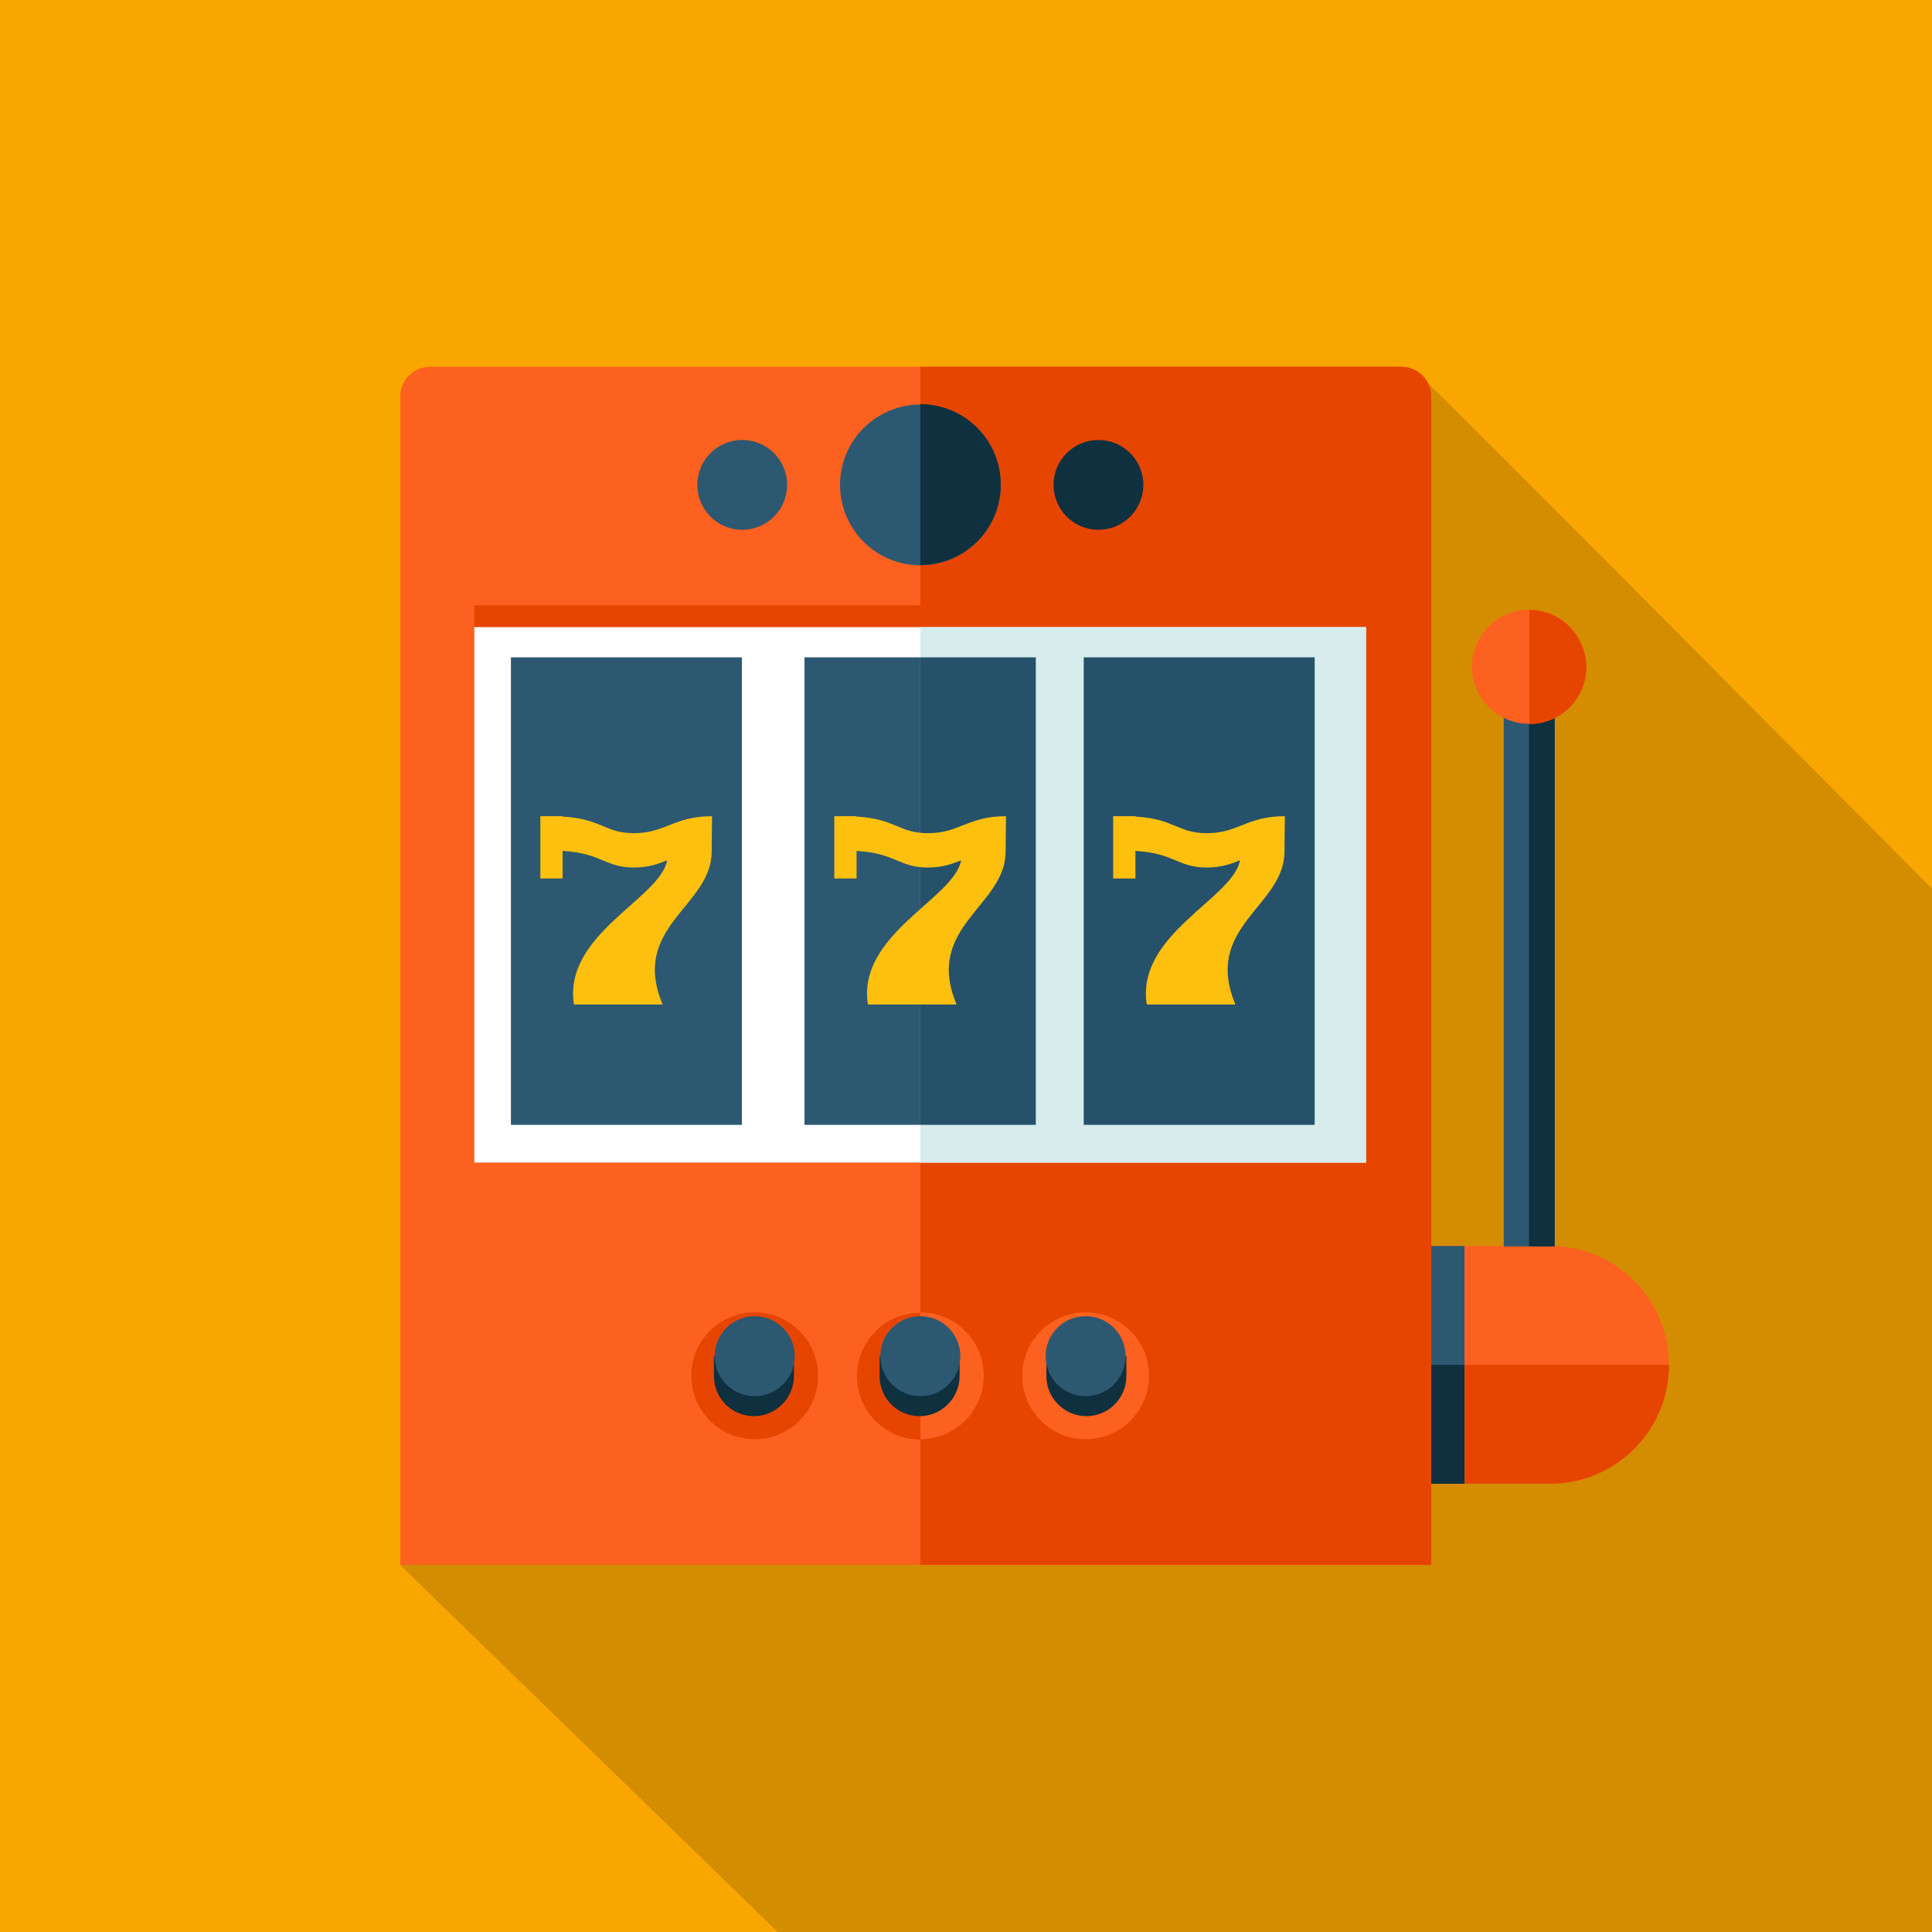
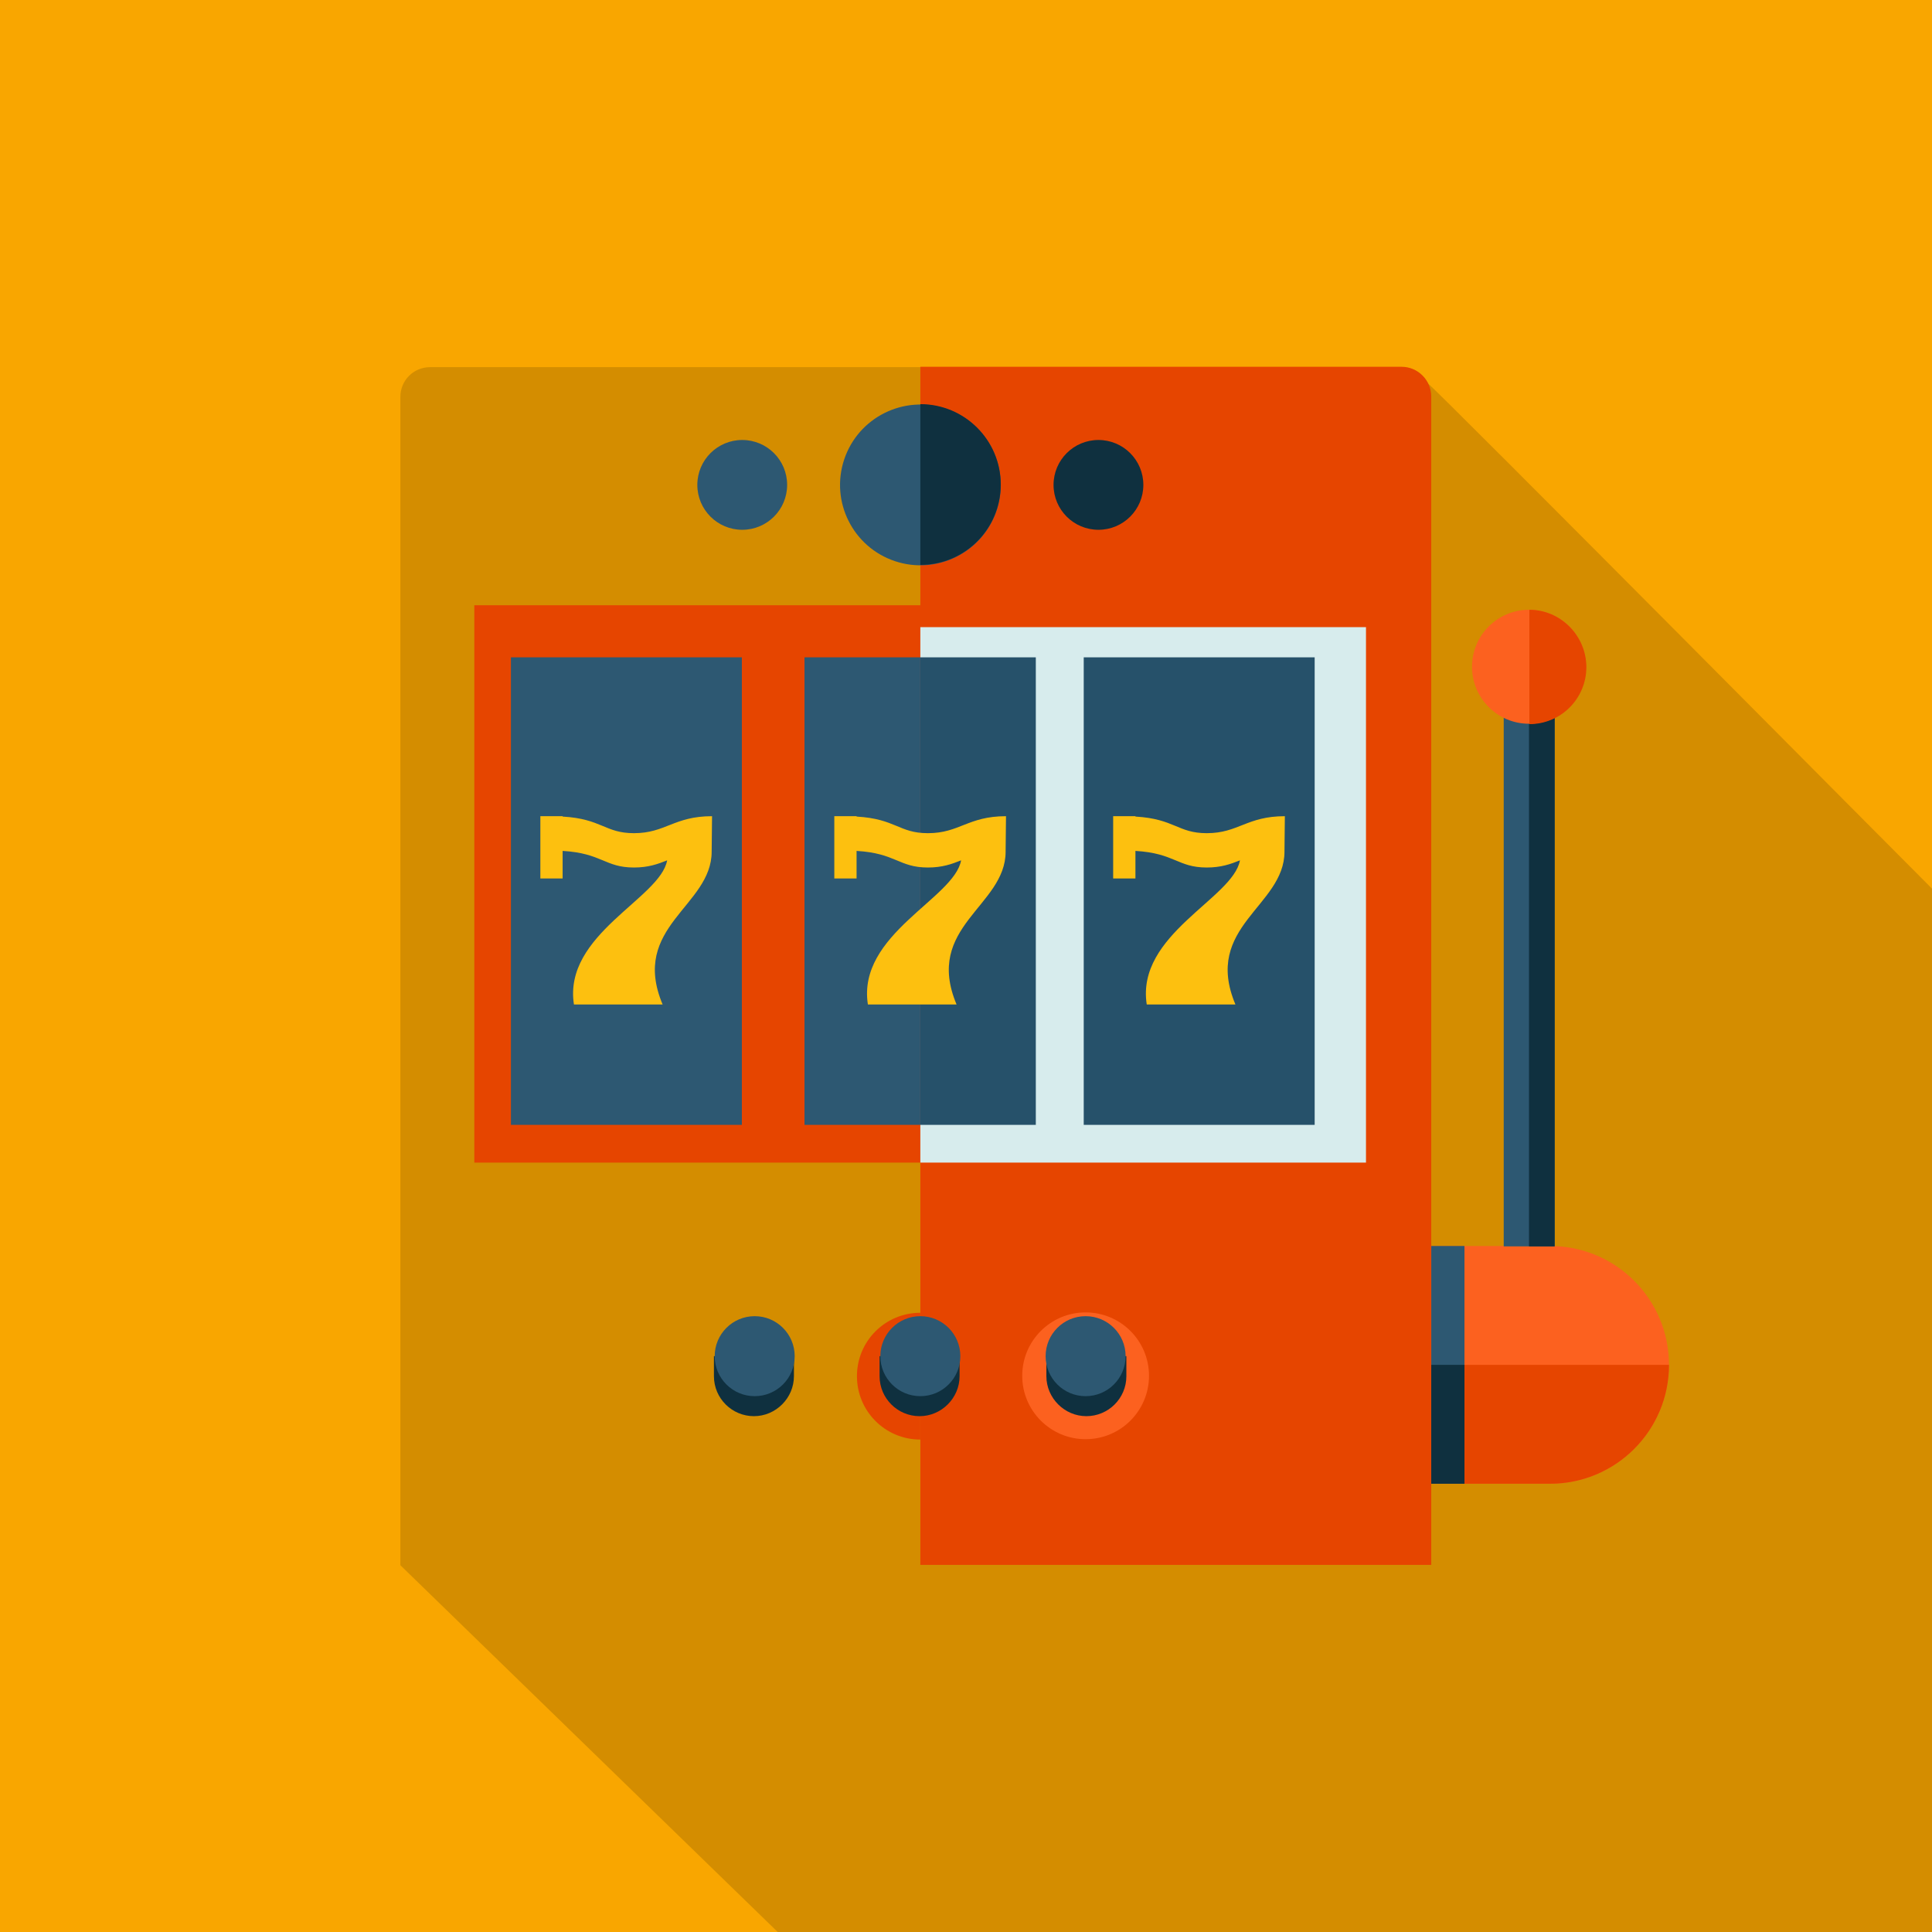
<svg xmlns="http://www.w3.org/2000/svg" id="Layer_1" data-name="Layer 1" viewBox="0 0 512 512">
  <rect width="512" height="512" fill="#f9a600" stroke-width="0" />
  <g>
    <path d="M512,512V235.5c-.5-.4-132.1-133.1-133.6-133.9-1.3-2.6-3.9-4.3-7-4.3H114c-4.4,0-7.9,3.5-7.9,7.9v309.6l100,97.2h305.9Z" fill="#000" opacity=".15" stroke-width="0" />
-     <path d="M371.4,97.2H114c-4.4,0-7.9,3.5-7.9,7.9v309.6h273.2V105.1c0-4.3-3.5-7.9-7.9-7.9h0Z" fill="#fc611f" stroke-width="0" />
    <path d="M371.4,97.2h-127.5v317.5h135.4V105.1c0-4.3-3.5-7.9-7.9-7.9h0Z" fill="#e64500" stroke-width="0" />
    <polygon points="362 308.1 125.7 308.1 125.7 160.4 362 160.4 362 308.1" fill="#e64500" stroke-width="0" />
-     <polygon points="362 308.1 125.7 308.1 125.7 166.2 362 166.2 362 308.1" fill="#fff" stroke-width="0" />
    <polygon points="362 308.1 243.9 308.1 243.9 166.2 362 166.2 362 308.1" fill="#d7eced" stroke-width="0" />
    <circle cx="243.91" cy="128.5" r="21.3" transform="translate(44.87 319.25) rotate(-71.56)" fill="#2d5872" stroke-width="0" />
    <path d="M243.9,107.1v42.6c11.8,0,21.3-9.5,21.3-21.3s-9.6-21.3-21.3-21.3Z" fill="#0f303f" stroke-width="0" />
    <circle cx="196.7" cy="128.5" r="11.9" fill="#2d5872" stroke-width="0" />
    <circle cx="291.1" cy="128.5" r="11.9" fill="#0f303f" stroke-width="0" />
    <polygon points="196.6 174.2 135.4 174.2 135.4 298.1 196.6 298.1 196.6 174.2" fill="#2d5872" stroke-width="0" />
    <polygon points="243.9 174.2 213.2 174.2 213.2 298.1 243.9 298.1 243.9 174.2" fill="#2d5872" stroke-width="0" />
    <polygon points="274.5 174.2 243.9 174.2 243.9 298.1 274.5 298.1 274.5 174.2" fill="#26516a" stroke-width="0" />
    <polygon points="348.4 174.2 287.2 174.2 287.2 298.1 348.4 298.1 348.4 174.2" fill="#26516a" stroke-width="0" />
    <path d="M410.8,330.2h-31.5v63h31.5c17.4,0,31.5-14.1,31.5-31.5s-14.1-31.5-31.5-31.5Z" fill="#fc611f" stroke-width="0" />
    <path d="M379.3,393.2h31.5c17.4,0,31.5-14.1,31.5-31.5h-63v31.5Z" fill="#e64500" stroke-width="0" />
    <rect x="398.5" y="176.7" width="13.5" height="153.6" fill="#2d5872" stroke-width="0" />
    <rect x="405.2" y="176.7" width="6.8" height="153.6" fill="#0f303f" stroke-width="0" />
    <circle cx="405.2" cy="176.7" r="15.1" fill="#fc611f" stroke-width="0" />
    <path d="M405.3,161.6v30.3c8.4,0,15.1-6.8,15.1-15.1s-6.8-15.2-15.1-15.2Z" fill="#e64500" stroke-width="0" />
    <rect x="379.3" y="330.2" width="8.8" height="63" fill="#2d5872" stroke-width="0" />
    <rect x="379.3" y="361.7" width="8.8" height="31.5" fill="#0f303f" stroke-width="0" />
-     <circle cx="243.9" cy="364.6" r="16.8" fill="#fc611f" stroke-width="0" />
    <path d="M243.9,347.9c-9.3,0-16.8,7.5-16.8,16.8s7.5,16.8,16.8,16.8v-33.6Z" fill="#e64500" stroke-width="0" />
    <path d="M253,359.4c-1.8-3.2-5.2-5.3-9.2-5.3s-7.3,2.2-9.2,5.3h-1.5v5.3c0,5.9,4.8,10.6,10.6,10.6s10.6-4.8,10.6-10.6v-5.3h-1.3Z" fill="#0f303f" stroke-width="0" />
    <circle cx="243.9" cy="359.4" r="10.6" fill="#2d5872" stroke-width="0" />
-     <circle cx="200" cy="364.6" r="16.8" fill="#e64500" stroke-width="0" />
    <path d="M209.1,359.4c-1.8-3.2-5.2-5.3-9.2-5.3s-7.3,2.2-9.2,5.3h-1.5v5.3c0,5.9,4.8,10.6,10.6,10.6s10.6-4.8,10.6-10.6v-5.3h-1.3Z" fill="#0f303f" stroke-width="0" />
    <circle cx="200" cy="359.4" r="10.6" fill="#2d5872" stroke-width="0" />
    <circle cx="287.7" cy="364.6" r="16.8" fill="#fc611f" stroke-width="0" />
    <path d="M278.6,359.4c1.8-3.2,5.2-5.3,9.2-5.3s7.3,2.2,9.2,5.3h1.5v5.3c0,5.9-4.8,10.6-10.6,10.6s-10.6-4.8-10.6-10.6v-5.3h1.3Z" fill="#0f303f" stroke-width="0" />
    <circle cx="287.7" cy="359.4" r="10.6" fill="#2d5872" stroke-width="0" />
    <path d="M188.7,216.3c-10.1,0-12.3,4.5-20.7,4.5-7.7,0-8.5-3.8-18.9-4.4v-.1h-5.9v16.5h5.9v-7.3c10.4.6,11.2,4.4,18.9,4.4,3.8,0,6.3-.9,8.8-1.9-1.8,10.1-27.6,19.6-24.7,38.2h23.5c-8.7-20.7,13-26,13-40.5v-.2h0l.1-9.2h0Z" fill="#fdc00f" stroke-width="0" />
    <path d="M266.6,216.3c-10.1,0-12.3,4.5-20.7,4.5-7.7,0-8.5-3.8-18.9-4.4v-.1h-5.9v16.5h5.9v-7.3c10.4.6,11.2,4.4,18.9,4.4,3.8,0,6.3-.9,8.8-1.9-1.8,10.1-27.6,19.6-24.7,38.2h23.5c-8.7-20.7,13-26,13-40.5v-.2h0l.1-9.2h0Z" fill="#fdc00f" stroke-width="0" />
    <path d="M340.5,216.3c-10.1,0-12.3,4.5-20.7,4.5-7.7,0-8.5-3.8-18.9-4.4v-.1h-5.9v16.5h5.9v-7.3c10.4.6,11.2,4.4,18.9,4.4,3.8,0,6.3-.9,8.8-1.9-1.8,10.1-27.6,19.6-24.7,38.2h23.5c-8.7-20.7,13-26,13-40.5v-.2h0l.1-9.2h0Z" fill="#fdc00f" stroke-width="0" />
  </g>
</svg>